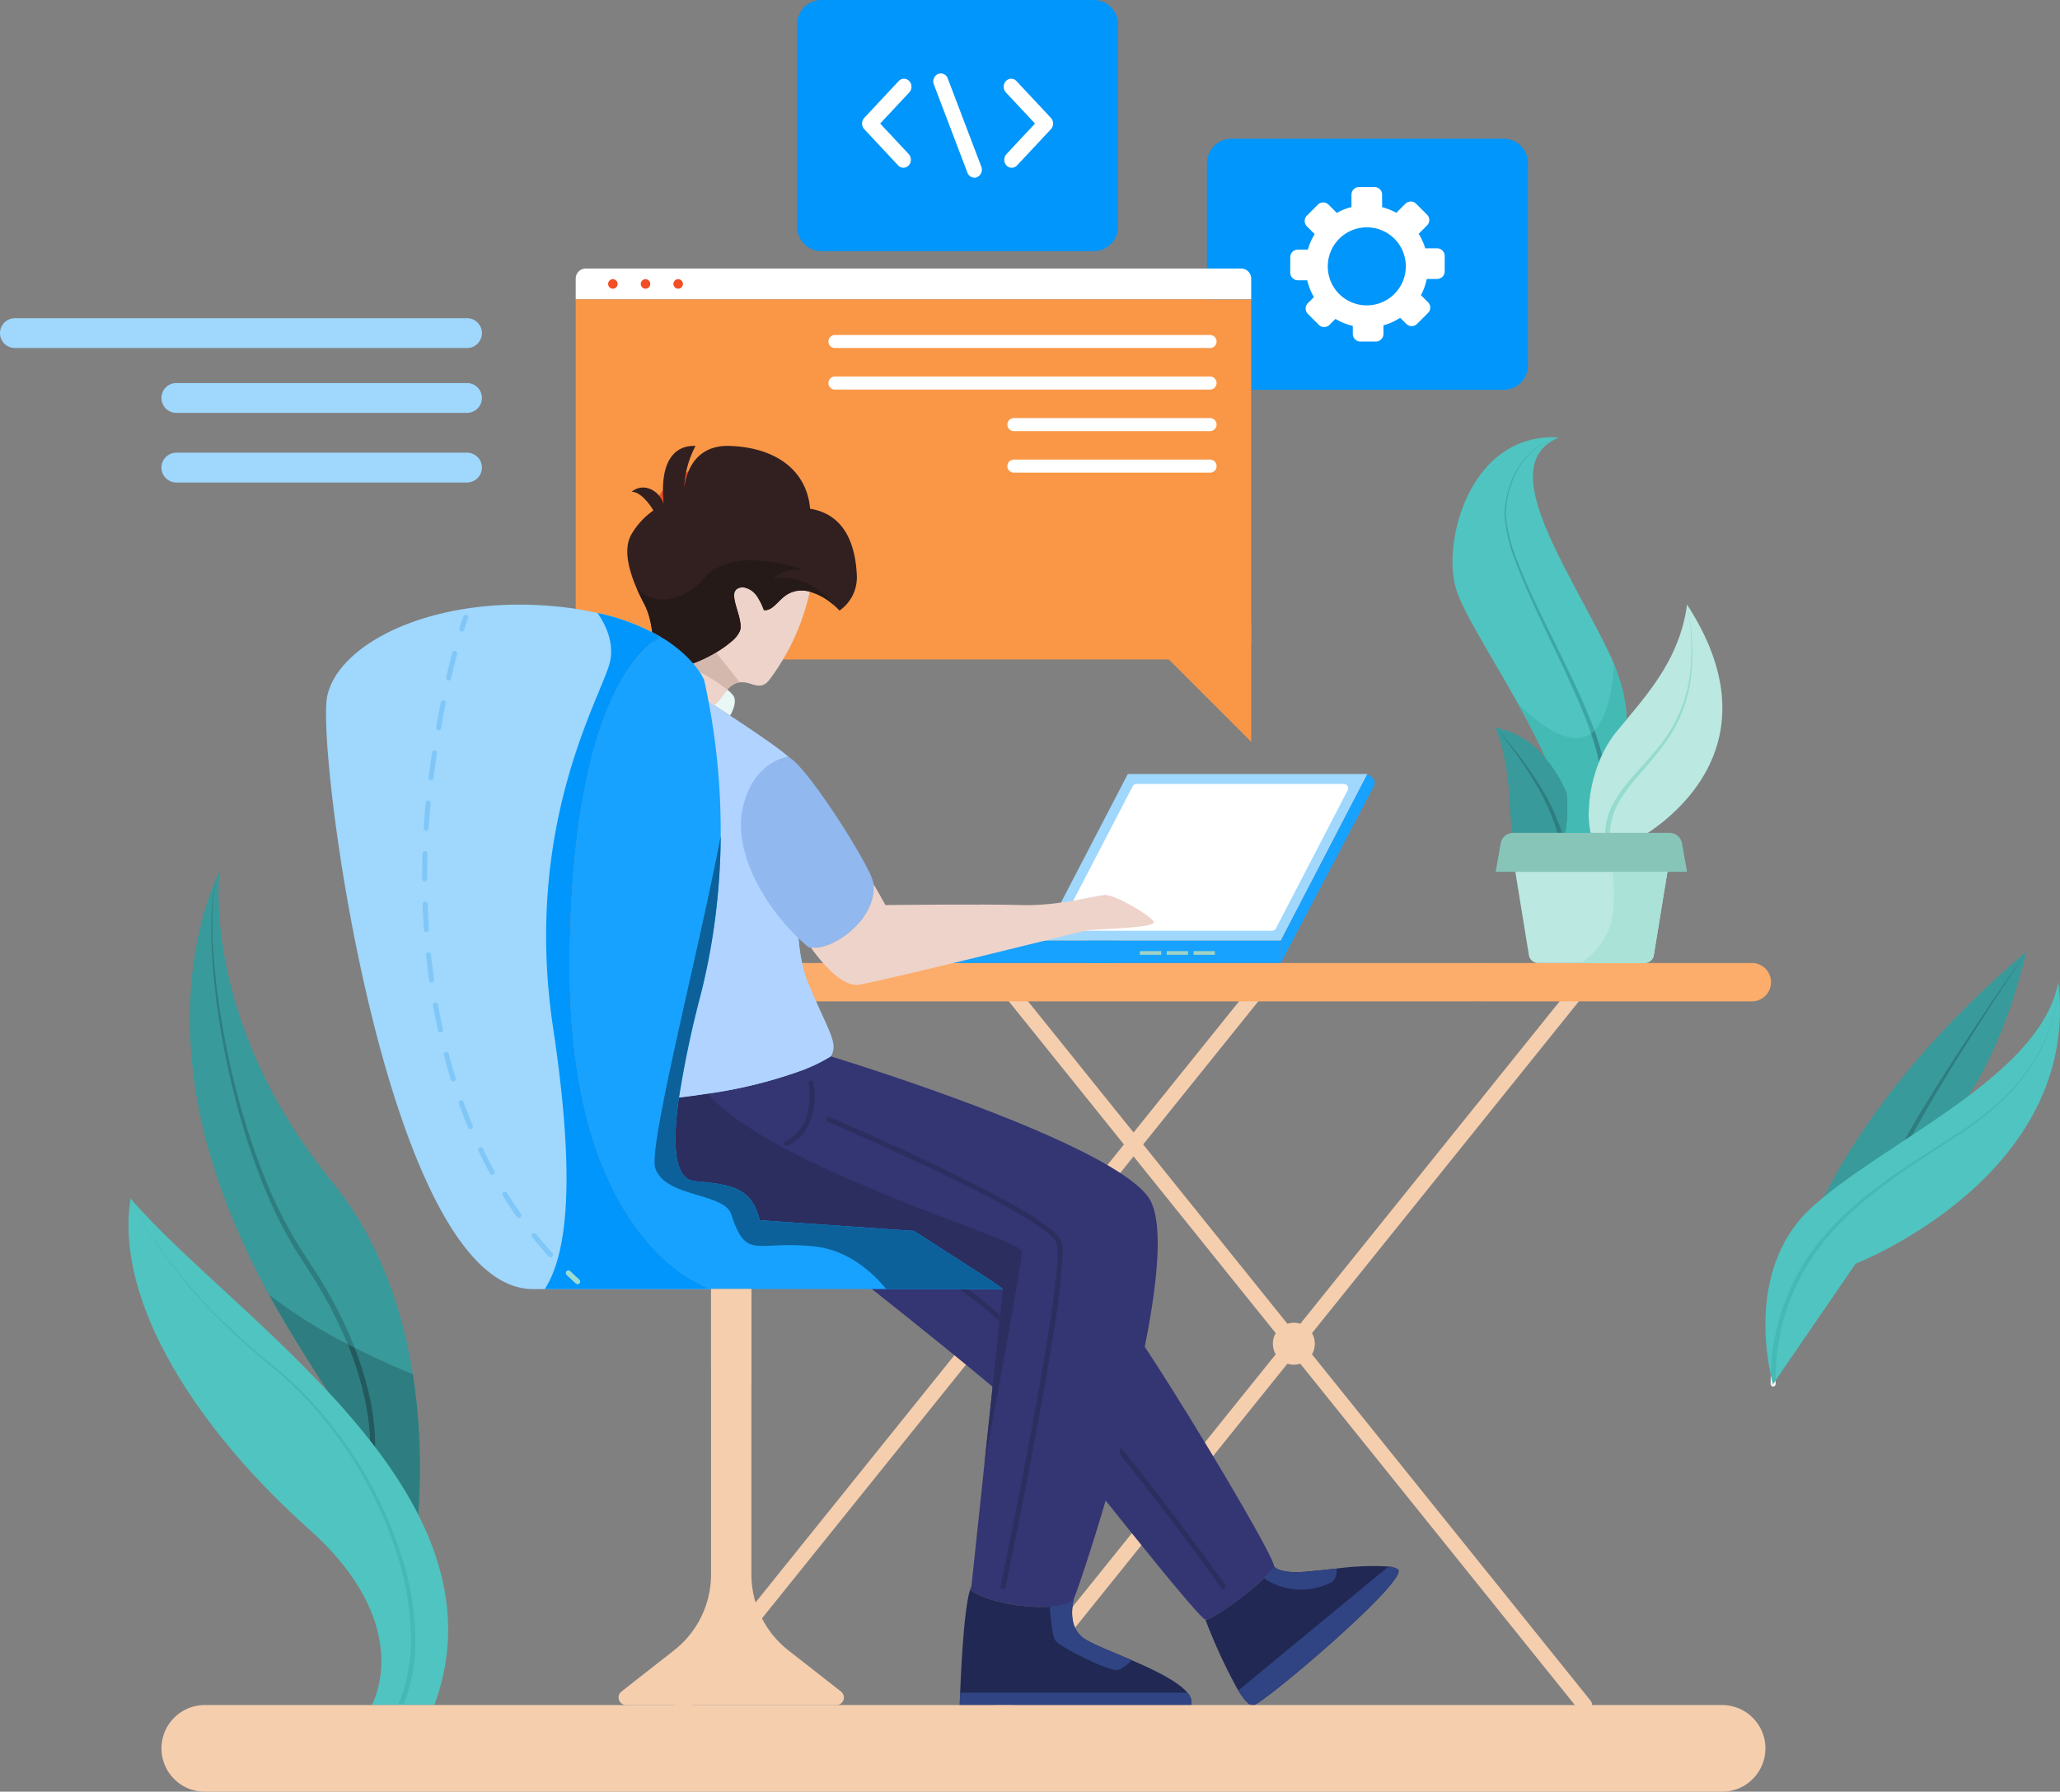
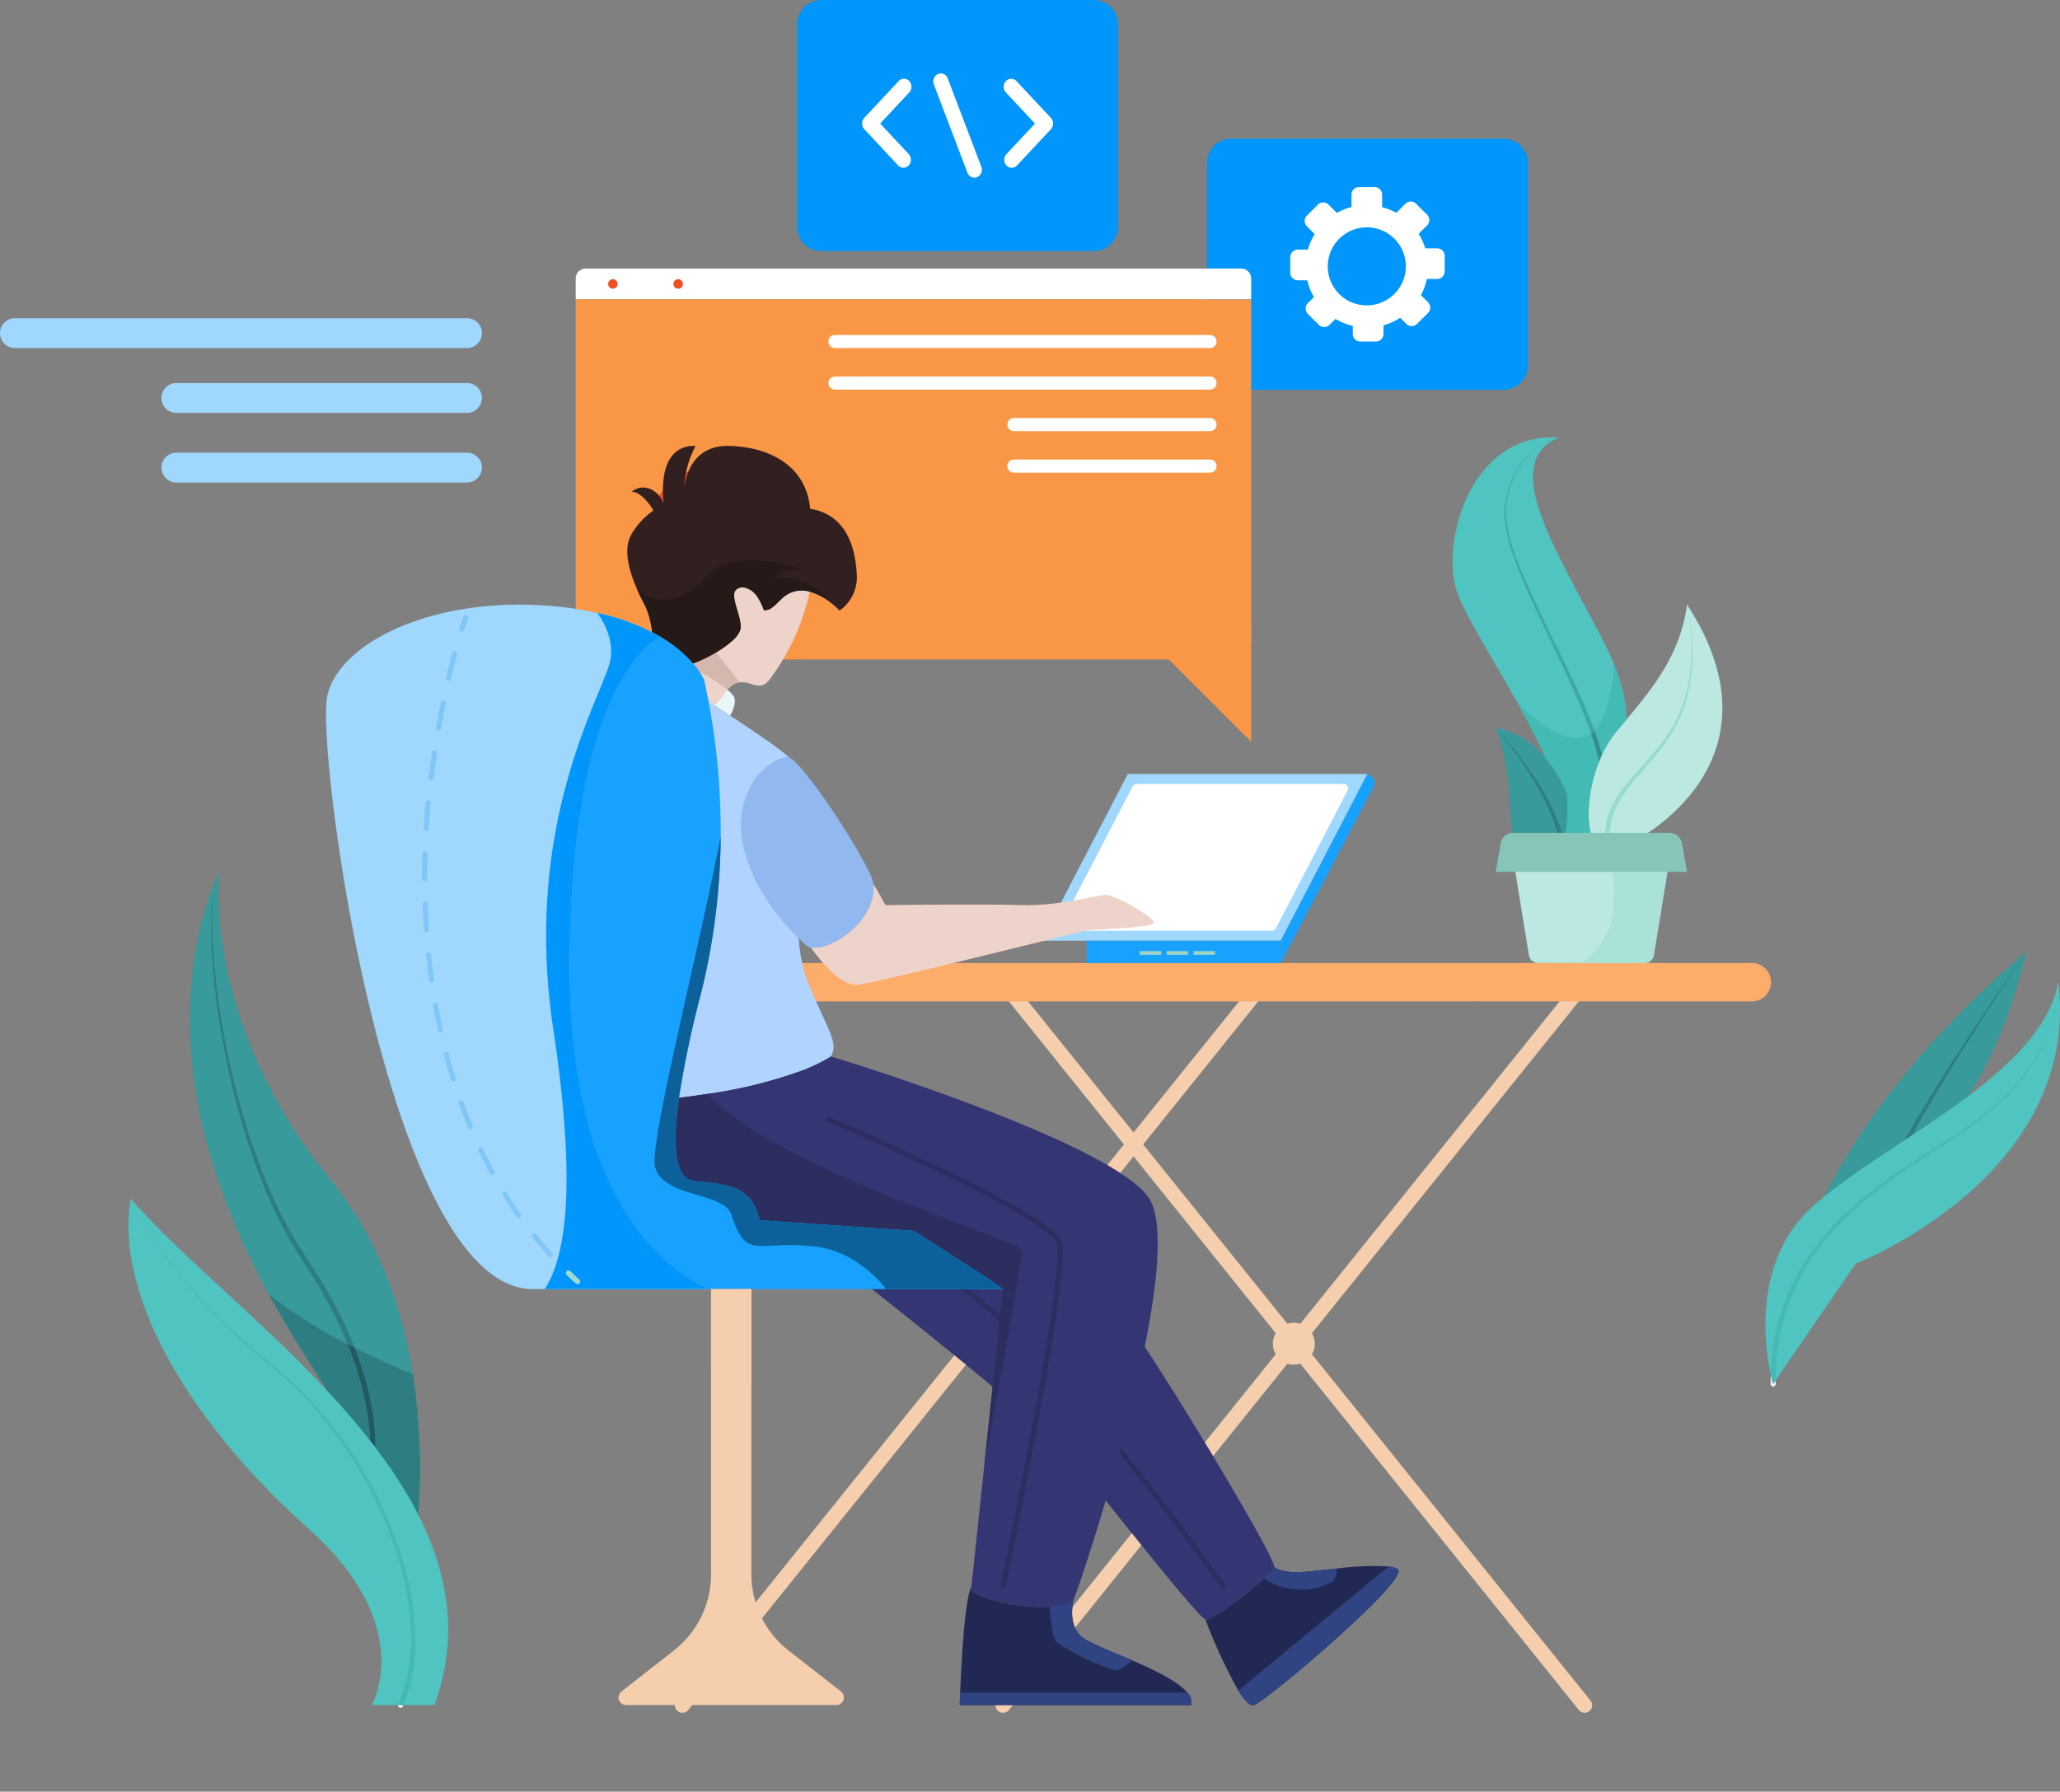
<svg xmlns="http://www.w3.org/2000/svg" width="336.037" height="292.303" viewBox="0 0 336.037 292.303">
  <rect x="0" y="0" width="336.037" height="292.303" fill="#808080" stroke="none" />
  <defs>
    <clipPath id="clip-path">
      <path id="path96" d="M332.328-154.713a.409.409,0,0,0,.234-.074.407.407,0,0,0,.1-.568c0-.006-7.573-10.781-17.053-22.476-.088.326-.175.648-.263.971,6.932,8.58,12.8,16.6,15.321,20.111.857,1.192,1.327,1.861,1.329,1.863h0a.4.4,0,0,0,.334.173m-36.483-43.651.107-1a57.486,57.486,0,0,0-5.272-4.285h-1.447a54.113,54.113,0,0,1,6.612,5.29" transform="translate(-289.233 203.653)" />
    </clipPath>
  </defs>
  <g id="our_services_image" transform="translate(0 0)">
    <g id="g10">
      <path id="path16" d="M280.438-151.931a1.223,1.223,0,0,0,.954-.456l94.882-117.971a1.224,1.224,0,0,0-.186-1.719,1.222,1.222,0,0,0-1.718.187L279.486-153.92a1.222,1.222,0,0,0,.186,1.718,1.213,1.213,0,0,0,.766.271" transform="translate(-169.118 431.359)" fill="#f5ceae" />
      <path id="path18" d="M305.285-151.931a1.211,1.211,0,0,0,.765-.271,1.223,1.223,0,0,0,.187-1.718L211.354-271.89a1.223,1.223,0,0,0-1.718-.187,1.222,1.222,0,0,0-.186,1.719l94.882,117.971a1.223,1.223,0,0,0,.954.456" transform="translate(-46.785 431.359)" fill="#f5ceae" />
      <path id="path20" d="M210.4-151.931a1.221,1.221,0,0,0,.953-.456l94.883-117.971a1.225,1.225,0,0,0-.187-1.719,1.222,1.222,0,0,0-1.718.187L209.449-153.92a1.222,1.222,0,0,0,.186,1.718,1.215,1.215,0,0,0,.766.271" transform="translate(-46.784 431.359)" fill="#f5ceae" />
      <path id="path22" d="M173.234-268.64h44.081a3.133,3.133,0,0,0,3.132-3.132,3.132,3.132,0,0,0-3.132-3.131H173.234a3.132,3.132,0,0,0-3.132,3.131,3.133,3.133,0,0,0,3.132,3.132" transform="translate(68.453 432.006)" fill="#fcac6b" />
      <path id="path24" d="M230.265-268.64h125.99a3.132,3.132,0,0,0,3.131-3.132,3.131,3.131,0,0,0-3.131-3.131H230.265v6.263" transform="translate(-115.409 432.006)" fill="#fcac6b" />
      <path id="path26" d="M269.769-192.875a3.42,3.42,0,0,0,3.421,3.421,3.42,3.42,0,0,0,3.421-3.421,3.421,3.421,0,0,0-3.421-3.421,3.421,3.421,0,0,0-3.421,3.421" transform="translate(-62.131 412.094)" fill="#f5ceae" />
      <path id="path28" d="M339.807-192.875a3.421,3.421,0,0,0,3.421,3.421,3.42,3.42,0,0,0,3.421-3.421,3.421,3.421,0,0,0-3.421-3.421,3.422,3.422,0,0,0-3.421,3.421" transform="translate(-184.466 412.094)" fill="#fbc52f" />
      <path id="path30" d="M227.187-414.025H271.6a3.97,3.97,0,0,0,3.97-3.97v-33.028a3.97,3.97,0,0,0-3.97-3.97H227.187a3.97,3.97,0,0,0-3.97,3.97V-418a3.97,3.97,0,0,0,3.97,3.97" transform="translate(-26.327 477.624)" fill="#0096fb" />
      <path id="path32" d="M252.648-425.251a6.37,6.37,0,0,0,7.487-7.487,6.336,6.336,0,0,0-5-5,6.37,6.37,0,0,0-7.487,7.487A6.336,6.336,0,0,0,252.648-425.251Zm-10.012-8.976h1.644a9.79,9.79,0,0,1,1.109-2.529l-1.268-1.267a1.24,1.24,0,0,1,0-1.751l1.785-1.785a1.24,1.24,0,0,1,1.751,0l1.348,1.348a9.76,9.76,0,0,1,2.386-.962v-2.021a1.237,1.237,0,0,1,1.238-1.238h2.524a1.238,1.238,0,0,1,1.238,1.238v2.044a9.9,9.9,0,0,1,2.317.921l1.479-1.48a1.238,1.238,0,0,1,1.75,0l1.785,1.785a1.238,1.238,0,0,1,0,1.751l-1.37,1.37a9.937,9.937,0,0,1,1.077,2.365h1.927A1.238,1.238,0,0,1,266.6-433.2v2.524a1.239,1.239,0,0,1-1.238,1.238h-1.689a9.732,9.732,0,0,1-.95,2.643l1.154,1.153a1.237,1.237,0,0,1,0,1.75l-1.785,1.785a1.238,1.238,0,0,1-1.751,0l-1-1a9.854,9.854,0,0,1-2.732,1.236v1.4a1.239,1.239,0,0,1-1.239,1.238h-2.524a1.239,1.239,0,0,1-1.239-1.238v-1.307a9.941,9.941,0,0,1-2.831-1.142l-.965.965a1.237,1.237,0,0,1-1.75,0l-1.785-1.785a1.237,1.237,0,0,1,0-1.75l.991-.991a9.875,9.875,0,0,1-1.088-2.744h-1.537a1.239,1.239,0,0,1-1.239-1.239v-2.524a1.238,1.238,0,0,1,1.239-1.237" transform="translate(-30.933 474.949)" fill="#fff" />
      <path id="path34" d="M316.727-444.334h44.41a3.97,3.97,0,0,0,3.97-3.97v-33.027a3.97,3.97,0,0,0-3.97-3.97h-44.41a3.97,3.97,0,0,0-3.97,3.97V-448.3a3.97,3.97,0,0,0,3.97,3.97" transform="translate(-182.727 485.302)" fill="#0096fb" />
      <path id="path36" d="M328.263-453.576a1.181,1.181,0,0,0,.864-.382l5.518-5.906a1.371,1.371,0,0,0,0-1.849l-5.611-6a1.166,1.166,0,0,0-1.728,0,1.371,1.371,0,0,0,0,1.849l4.747,5.079-4.653,4.981a1.373,1.373,0,0,0,0,1.85,1.179,1.179,0,0,0,.864.382" transform="translate(-163.219 480.944)" fill="#fff" />
      <path id="path38" d="M364.627-453.576a1.181,1.181,0,0,0,.864-.382,1.372,1.372,0,0,0,0-1.85l-4.654-4.981,4.748-5.079a1.373,1.373,0,0,0,0-1.849,1.166,1.166,0,0,0-1.728,0l-5.612,6a1.35,1.35,0,0,0-.357.924,1.35,1.35,0,0,0,.357.925l5.519,5.906a1.182,1.182,0,0,0,.864.382" transform="translate(-217.26 480.944)" fill="#fff" />
      <path id="path40" d="M349.207-452.247a1.153,1.153,0,0,0,.46-.1,1.341,1.341,0,0,0,.672-1.7l-5.477-14.4a1.2,1.2,0,0,0-1.594-.718,1.342,1.342,0,0,0-.672,1.7l5.478,14.4a1.227,1.227,0,0,0,1.133.814" transform="translate(-190.262 481.239)" fill="#fff" />
      <path id="path42" d="M283.669-421.6H393.857v-3.382a1.652,1.652,0,0,0-1.652-1.653H285.32a1.652,1.652,0,0,0-1.652,1.653v3.382" transform="translate(-189.756 470.441)" fill="#fff" />
      <path id="path44" d="M286.744-361.148H390.78a3.077,3.077,0,0,0,3.076-3.077v-55.668H283.669v55.668a3.076,3.076,0,0,0,3.075,3.077" transform="translate(-189.756 468.733)" fill="#f99746" />
      <path id="path46" d="M422.079-423.527a.775.775,0,0,0,.775.775.775.775,0,0,0,.776-.775.775.775,0,0,0-.776-.775.775.775,0,0,0-.775.775" transform="translate(-322.879 469.85)" fill="#f14e25" />
-       <path id="path48" d="M414.948-423.527a.774.774,0,0,0,.775.775.774.774,0,0,0,.775-.775.774.774,0,0,0-.775-.775.774.774,0,0,0-.775.775" transform="translate(-310.423 469.85)" fill="#f14e25" />
      <path id="path50" d="M407.818-423.527a.775.775,0,0,0,.776.775.774.774,0,0,0,.774-.775.774.774,0,0,0-.774-.775.775.775,0,0,0-.776.775" transform="translate(-297.967 469.85)" fill="#f14e25" />
      <path id="path68" d="M389.2-373.551a9.589,9.589,0,0,0,9.589,9.588,9.588,9.588,0,0,0,9.588-9.588,9.588,9.588,0,0,0-9.588-9.589,9.589,9.589,0,0,0-9.589,9.589" transform="translate(-283.08 459.423)" fill="#f14e25" />
      <path id="path70" d="M385.826-363.191a5.427,5.427,0,0,0,5.427,5.428,5.428,5.428,0,0,0,5.428-5.428,5.428,5.428,0,0,0-5.428-5.428,5.427,5.427,0,0,0-5.427,5.428" transform="translate(-268.86 455.745)" fill="#50c4c0" />
      <path id="path72" d="M301.484-349.18V-329.8l-17.815-17.816" transform="translate(-97.383 450.821)" fill="#f99746" />
      <path id="path74" d="M311.5-316.2H272.407L258.271-289H297.36L311.5-316.2" transform="translate(-88.431 442.467)" fill="#9fd7fd" />
      <path id="path76" d="M297.635-290.455l11.7-22.526a.71.71,0,0,0-.63-1.036H274.893a.708.708,0,0,0-.629.381l-11.7,22.526a.709.709,0,0,0,.629,1.036H297a.71.71,0,0,0,.63-.381" transform="translate(-89.496 441.914)" fill="#fff" />
      <path id="path78" d="M277.2-279.767h31.659v3.632H277.2v-3.632" transform="translate(-99.932 433.238)" fill="#17a2ff" />
-       <path id="path80" d="M313.573-279.767h31.241a1.815,1.815,0,0,1,1.815,1.815,1.816,1.816,0,0,1-1.815,1.817H313.573a1.816,1.816,0,0,1-1.816-1.817,1.816,1.816,0,0,1,1.816-1.815" transform="translate(-163.5 433.238)" fill="#17a2ff" />
      <path id="path82" d="M256.7-289,270.834-316.2l.709.532a1.165,1.165,0,0,1,.332,1.474L256.7-285.365V-289" transform="translate(-47.769 442.467)" fill="#17a2ff" />
      <path id="path84" d="M291.594-276.893h3.486v-.605h-3.486v.605" transform="translate(-96.897 432.664)" fill="#9fd2c5" />
      <path id="path86" d="M297.461-276.893h3.486v-.605h-3.486v.605" transform="translate(-107.144 432.664)" fill="#9fd2c5" />
      <path id="path88" d="M303.329-276.893h3.485v-.605h-3.485v.605" transform="translate(-117.392 432.664)" fill="#9fd2c5" />
      <path id="path90" d="M278.689-212.248S311.112-187,316.255-180.59c1.939,2.429,5.321,6.682,8.825,11.042,5.753,7.163,11.856,14.627,12.581,14.807,1.157.292,10.887-7.114,11.18-8.712.179-.995-8.678-16.2-16.347-28.423-4.669-7.43-8.89-13.771-10.373-15.14-3.92-3.634-28.04-16.411-28.04-16.411l-15.393,11.179" transform="translate(-141.025 418.967)" fill="#343573" />
      <g id="g92" transform="translate(156.444 210.305)">
        <g id="g94" clip-path="url(#clip-path)">
          <path id="path100" d="M332.716-154.713H289.159v-48.94h43.557Z" transform="translate(-289.159 203.653)" fill="#2c2e5f" />
        </g>
      </g>
      <path id="path102" d="M371.339-364.613c.342.783.734,1.6,1.173,2.428,2.372,4.531.619,9.07,3.325,10.227a3.032,3.032,0,0,0,.546.171c3.488.775,11.522-3.871,11.873-6.193s-2.477-6.3,0-6.78,3.813,3.683,3.813,3.683c2.037.212,2.762-3.2,6.1-3.2a5.634,5.634,0,0,1,1.384.179,9.913,9.913,0,0,1,3.831,2.111,9.922,9.922,0,0,1,1.026.978,6.628,6.628,0,0,0,2.835-5.59c-.236-5.875-2.4-10.161-7.627-11.033-.578-6.535-5.957-10.023-13.143-10.243-6.3-.2-7.245,5.468-7.391,6.878a15.8,15.8,0,0,1,1.849-6.878c-3.153-.139-5.932,2.111-5.206,9.444-.726-2.183-3.268-3.561-5.224-1.964,1.809,0,3.553,3.047,3.553,3.047a12.3,12.3,0,0,0-3.578,3.879c-1.206,2.079-.75,5.15.856,8.858" transform="translate(-267.467 460.625)" fill="#322020" />
      <path id="path104" d="M380.108-344.127l.081,1.076.277,3.813s5.8,4.963,9.095,0l.073-.1c1.02-1.515,1.94-2.045,2.78-2.144a4.416,4.416,0,0,1,1.8.26c1.052.312,2.016.623,3-.626a36.938,36.938,0,0,0,6.616-14.423,5.635,5.635,0,0,0-1.384-.179c-3.342,0-4.067,3.414-6.1,3.2,0,0-1.337-4.164-3.813-3.683s.349,4.457,0,6.78c-.155,1.034-1.843,2.534-3.976,3.805-2.486,1.491-5.583,2.673-7.546,2.445-.122-.017-.238-.034-.351-.058a3.03,3.03,0,0,1-.546-.171" transform="translate(-271.739 452.794)" fill="#eed3ca" />
      <path id="path106" d="M399.146-330.382c.433-.774,1.105-2.251.56-3.2a4.64,4.64,0,0,0-1.034-1.043h0s0,0,0,0a8.2,8.2,0,0,0-.734.947l-.073.1a5.32,5.32,0,0,1-1.388,1.463c.771.5,1.687,1.09,2.669,1.733" transform="translate(-280.043 447.133)" fill="#e9f8f5" />
      <path id="path108" d="M400.441-333.093a5.32,5.32,0,0,0,1.388-1.463l.073-.1a8.2,8.2,0,0,1,.734-.947,28.236,28.236,0,0,0-4.5-2.883h0a8.948,8.948,0,0,1,.727,1.264l.008.057c.122.53.245,1.084.358,1.663q.187.9.371,1.868l.84.54" transform="translate(-284.007 448.112)" fill="#eed3ca" />
      <path id="path110" d="M377.544-267.455c5.834,1.124,18.179-2.315,24.087-4.971,1.744-.783,2.934-1.5,3.219-2.005,1.133-2-.008-3.528-2.82-9.867-.318-.718-.651-1.491-1.01-2.331-1.907-4.49-1.915-14.065-1.907-22.32.025-7.065.057-13.16-1.067-14.243-2.436-2.348-14.594-10.032-14.594-10.032l-2.42,12.614s-1.369,6.406-2.812,14.766c-2.656,15.393-5.574,37.443-.676,38.389" transform="translate(-269.305 446.779)" fill="#b0d4ff" />
      <path id="path112" d="M304.086-241.9c0,.578,5.81,14.129,10.684,16.069s34.24-.2,34.24-.2l14.521,9.493-3.039,28.6L358.374-168l-.066.645c4.441,2.9,15.629,3.683,16.835,1.181l.008-.017c1.166-2.518,18.978-56.152,12-65.45s-51.695-22.849-51.695-22.849a24.7,24.7,0,0,1-3.993,2.005,76.2,76.2,0,0,1-16.094,4.066c-1.849.286-3.471.5-4.709.643-1.565.188-2.51.262-2.51.262s-4.067,5.028-4.067,5.614" transform="translate(-199.914 426.834)" fill="#343573" />
      <path id="path114" d="M296.694-119.326h37.761a2.22,2.22,0,0,0-.636-2.029c-1.531-1.842-5.369-3.692-9.069-5.289-3.512-1.516-6.886-2.819-8.018-3.716-2.665-2.111-1.435-6.217-1.361-6.47-.407.839-1.947,1.311-3.985,1.451-4,.285-9.909-.709-12.85-2.631l.066-.645c-1.125,2.151-1.655,12.787-1.834,17.3-.049,1.246-.073,2.029-.073,2.029" transform="translate(-140.14 397.494)" fill="#202853" />
      <path id="path116" d="M309.773-134.76c.115,1.8.375,4.717.9,5.5.774,1.165,9.1,5.231,10.26,4.841a6.932,6.932,0,0,0,2.208-1.606c-3.512-1.516-6.886-2.819-8.018-3.716-2.665-2.111-1.435-6.217-1.361-6.47-.407.839-1.947,1.311-3.985,1.451" transform="translate(-138.528 396.874)" fill="#304383" />
      <path id="path118" d="M296.694-113.457h37.761a2.22,2.22,0,0,0-.636-2.029H296.766c-.049,1.246-.073,2.029-.073,2.029" transform="translate(-140.14 391.625)" fill="#304383" />
      <path id="path120" d="M251.459-134.414a87.173,87.173,0,0,0,5.354,11.562c.986,1.6,1.922,2.633,2.583,2.38,2.322-.872,25.659-20.714,23.427-22.165a3.752,3.752,0,0,0-1.5-.44,44.808,44.808,0,0,0-8.507.342c-2.672.277-5.157.578-6.453.578-3.291,0-3.724-.97-3.724-.97a5.946,5.946,0,0,1-1.614,1.988c-2.884,2.738-8.687,6.943-9.567,6.723" transform="translate(-54.824 398.64)" fill="#202853" />
      <path id="path122" d="M265.015-141.119a10.806,10.806,0,0,0,11.124.555,2.238,2.238,0,0,0,.667-2.151c-2.672.277-5.157.578-6.453.578-3.291,0-3.724-.97-3.724-.97a5.945,5.945,0,0,1-1.614,1.988" transform="translate(-58.813 398.622)" fill="#304383" />
      <path id="path124" d="M251.459-122.817c.986,1.6,1.922,2.633,2.583,2.38,2.322-.872,25.659-20.714,23.427-22.165a3.752,3.752,0,0,0-1.5-.44l-24.51,20.225" transform="translate(-49.469 398.605)" fill="#304383" />
      <path id="path126" d="M304.918-281.724c1.825,2.542,5.092,6.422,7.781,6.029.1-.015.2-.032.334-.056,5.135-.9,35.325-8.475,36.751-8.76,1.451-.285,11.612-.383,11.033-1.451s-6.389-4.449-7.937-4.368-7.651,1.85-13.746,1.654-22.075,0-22.075,0l-.775-1.336-1.14-1.972c.318,5.916-6.813,10.74-10.227,10.26" transform="translate(-172.607 436.333)" fill="#eed3ca" />
-       <path id="path128" d="M379.46-238.57a.408.408,0,0,0,.169-.036,7.032,7.032,0,0,0,3.646-3.834,11.5,11.5,0,0,0,.783-4.338,12.741,12.741,0,0,0-.167-2.149h0a.408.408,0,0,0-.4-.333.381.381,0,0,0-.075.007.407.407,0,0,0-.326.476s.008.044.022.137.034.233.054.41a13.727,13.727,0,0,1,.078,1.452,10.726,10.726,0,0,1-.721,4.026,6.206,6.206,0,0,1-3.231,3.4.407.407,0,0,0-.2.54.407.407,0,0,0,.37.238" transform="translate(-251.179 425.51)" fill="#2c2e5f" />
      <path id="path130" d="M353.743-164.245a.408.408,0,0,0,.4-.324s5.237-24.84,7.858-41.607a102.15,102.15,0,0,0,1.46-12.9,6.143,6.143,0,0,0-.209-1.9,3.485,3.485,0,0,0-.8-1.15A12.564,12.564,0,0,0,361-223.384a45.8,45.8,0,0,0-4.532-2.937c-3.62-2.111-8.271-4.471-12.868-6.682-9.191-4.422-18.161-8.247-18.164-8.249a.411.411,0,0,0-.159-.033.409.409,0,0,0-.375.248.407.407,0,0,0,.215.535s1.106.472,2.94,1.276,4.4,1.94,7.307,3.269c5.818,2.655,13.027,6.079,18.573,9.14,3.694,2.034,6.663,3.932,7.926,5.257a2.756,2.756,0,0,1,.617.864,5.562,5.562,0,0,1,.161,1.626c0,4.41-1.776,15.409-3.78,26.324s-4.23,21.8-5.121,26.1c-.254,1.228-.4,1.915-.4,1.917a.408.408,0,0,0,.315.483.407.407,0,0,0,.085.008" transform="translate(-190.125 423.491)" fill="#2c2e5f" />
      <path id="path132" d="M384.131-185.867s6.136-32.668,6.136-34.8c0-1.824-40.564-13.485-51.256-25.684h0c-1.849.291-3.472.5-4.708.646-.023.157-.045.315-.067.471a47.664,47.664,0,0,0-.5,6.281c0,3.983.855,6.634,3.089,6.862,5.615.587,9.3.775,10.65,6.389l25.172,1.744h0l12.541,8.083,1.979,1.41-3.039,28.6" transform="translate(-223.552 424.775)" fill="#2c2e5f" />
      <path id="path134" d="M391.3-277.312c-.318-.718-.651-1.491-1.01-2.331a25.612,25.612,0,0,1-1.466-7.087c-5.122-4.933-9.587-12.342-9.37-18.915-.338,3.784-.621,11.82,2.417,16.126,2.519,3.569,6.577,8.1,9.428,12.207" transform="translate(-258.577 439.793)" fill="#b0d4ff" />
      <path id="path136" d="M375.951-289.9c.375.343.759.685,1.142,1a1.87,1.87,0,0,0,.448.1c3.414.481,10.544-4.344,10.227-10.26a8.631,8.631,0,0,0-.946-2.468c-2.917-5.884-11.693-18.979-13.307-18.376,0,0-5.638.871-7.17,8.572-1.434,7.228,3.74,16,9.607,21.431" transform="translate(-245.23 443.41)" fill="#91b8ef" />
      <path id="path138" d="M380.828-255.407c1.239-.146,2.859-.357,4.707-.643a76.205,76.205,0,0,0,16.094-4.066c-4.384-.155-13.763-3.04-14.9-24.511h0a105.51,105.51,0,0,1-2.363,12.443,170.4,170.4,0,0,0-3.542,16.778" transform="translate(-270.077 434.469)" fill="#b0d4ff" />
      <path id="path140" d="M397.429-334.792a5.148,5.148,0,0,1,.528-.507,5.136,5.136,0,0,0-.529.506s0,0,0,0h0" transform="translate(-278.8 447.305)" fill="#e9f8f5" />
      <path id="path142" d="M400.957-336.677a5.136,5.136,0,0,1,.529-.506,2.867,2.867,0,0,1,1.517-.691h0l-3.859-4.86a21.693,21.693,0,0,1-3.743,1.788l0,0h0l0,0c.353.413.645.8.884,1.134.062.087.119.171.174.252h0a28.235,28.235,0,0,1,4.5,2.883" transform="translate(-282.328 449.188)" fill="#d4b8ae" />
      <path id="path144" d="M371.908-275.667a2.61,2.61,0,0,0,.385-.028c.1-.015.2-.032.334-.056h0c3.325-4.808,3.448-11.108,3.252-14.261l-1.14-1.972,0,.073c.227,5.2-5.288,9.544-8.917,10.148h-.008l-.021,0-.043.006-.028,0-.086.012h0l-.079.01c-.109.013-.214.022-.319.028h0l-.092,0-.141,0h0a3.6,3.6,0,0,1-.5-.033c1.738,2.421,4.787,6.057,7.4,6.057" transform="translate(-232.201 436.333)" fill="#eed3ca" />
      <path id="path146" d="M366.1-281.691h0m.141,0,.092,0-.092,0m.093,0c.1-.006.21-.015.319-.028-.109.013-.214.022-.319.028m.4-.038h0m.086-.012.028,0-.028,0m.071-.011.021,0-.021,0m.029-.005c3.63-.6,9.144-4.946,8.917-10.148h0c.227,5.2-5.288,9.544-8.917,10.148m8.915-10.221h0" transform="translate(-233.297 436.333)" fill="#2e7d80" />
      <path id="path148" d="M415.122-348.151a16.107,16.107,0,0,0-.607-2.909,16.149,16.149,0,0,1,.6,2.907l0,0" transform="translate(-308.724 451.297)" fill="#272952" />
      <path id="path150" d="M384.169-346.058h0a20.06,20.06,0,0,0,2.036-.857c.588-.286,1.166-.6,1.713-.928a17.009,17.009,0,0,0,2.491-1.775,4.117,4.117,0,0,0,1.485-2.03h0a2.863,2.863,0,0,0,.03-.439c0-1.575-1.057-3.681-1.057-5.036h0a1.166,1.166,0,0,1,1.027-1.305h0a2.021,2.021,0,0,1,.4-.039h0a3.4,3.4,0,0,1,2.606,1.972,9.559,9.559,0,0,1,.807,1.749,1.589,1.589,0,0,0,.18.01h0c1.062,0,1.775-1.007,2.763-1.892a4.517,4.517,0,0,1,3.157-1.32,5.635,5.635,0,0,1,1.384.179,9.913,9.913,0,0,1,3.831,2.111s-3.107-4.364-8.1-4.364a8.842,8.842,0,0,0-1.57.142s.77-1.467,4.2-1.467q.306,0,.64.016a27.931,27.931,0,0,0-8.52-1.559c-3.6,0-6.148,1.105-7.695,2.912-1.38,1.617-3.986,3.485-6.746,3.486a6.038,6.038,0,0,1-4.254-1.791c.341.783.734,1.6,1.173,2.428h0a11.154,11.154,0,0,1,.747,1.8,16.113,16.113,0,0,1,.607,2.909c.479.248.931.5,1.36.754h0a21.1,21.1,0,0,1,5.3,4.336h0" transform="translate(-271.106 454.293)" fill="#261a19" />
      <path id="path152" d="M380.108-345.415c.588-.285,1.166-.6,1.713-.928l0,0a17.11,17.11,0,0,0,2.488-1.779,17.013,17.013,0,0,1-2.491,1.775c-.548.329-1.125.642-1.713.928m5.69-4.733h0a2.859,2.859,0,0,0,.03-.439,2.859,2.859,0,0,1-.03.439h0m3.993-3.087h0m0,0c1.062,0,1.775-1.007,2.763-1.892h0c-.988.885-1.7,1.89-2.763,1.892h0m-.184-.01h0a.011.011,0,0,1,0,0,.011.011,0,0,0,0,0h0m-4.841-2.377a1.166,1.166,0,0,1,1.027-1.305,2.016,2.016,0,0,1,.4-.039h0a2.023,2.023,0,0,0-.4.039h0a1.166,1.166,0,0,0-1.027,1.305h0m12.328-.645h0a5.635,5.635,0,0,0-1.384-.179h0a5.635,5.635,0,0,1,1.384.179m-10.9-.7h0" transform="translate(-265.009 452.794)" fill="#f6836d" />
      <path id="path154" d="M414.285-345.068l0,0a.019.019,0,0,0,0-.007s0,0,0,0a.015.015,0,0,0,0,.007" transform="translate(-307.717 449.782)" fill="#272952" />
      <path id="path156" d="M413.132-345.274c.284-.218.572-.423.861-.61-.29.186-.576.386-.862.6a.02.02,0,0,1,0,.007" transform="translate(-306.561 449.986)" fill="#261a19" />
      <path id="path158" d="M402.868-340.635a20.015,20.015,0,0,0,2.031-.861,20.05,20.05,0,0,1-2.036.857h0l0,0" transform="translate(-289.8 448.875)" fill="#1f1616" />
      <path id="path160" d="M400.568-340.947a21.692,21.692,0,0,0,3.743-1.788l0,0c-.548.331-1.125.643-1.713.928a20.014,20.014,0,0,1-2.031.861l0,0" transform="translate(-287.496 449.19)" fill="#f3654f" />
      <path id="path162" d="M435.426-241.535h29.049s-23.044-6.78-23.044-52.477c0-.587,0-1.166.008-1.744.236-30.541,6.764-47.384,14.806-52.184a34.976,34.976,0,0,0-10.291-3.9,54.035,54.035,0,0,0-6.414-1.035c-19.891-2.029-35.78,5.769-37.671,14.594s9.746,96.749,33.556,96.749" transform="translate(-348.487 451.84)" fill="#9fd7fd" />
      <path id="path164" d="M337.886-292.227c0,45.7,23.044,52.478,23.044,52.478h47.629l-1.979-1.41-12.541-8.083-25.172-1.744c-1.352-5.614-5.035-5.8-10.65-6.389-3.268-.333-3.586-5.85-2.592-13.143a166.531,166.531,0,0,1,3.61-17.252,105.524,105.524,0,0,0,2.362-12.443,109.044,109.044,0,0,0,.906-13.422,113.5,113.5,0,0,0-2.34-23.809c-.113-.578-.236-1.133-.358-1.663l-.008-.057a11.754,11.754,0,0,0-1.784-2.649l-.009-.007a21.1,21.1,0,0,0-5.3-4.336,11.86,11.86,0,0,0-1.19.814c-7.489,5.7-13.389,22.353-13.617,51.369-.008.578-.008,1.157-.008,1.744" transform="translate(-244.942 450.055)" fill="#17a2ff" />
      <path id="path166" d="M373.882-135.79h34.29a1.235,1.235,0,0,0,.758-2.209l-8.581-6.714a15.743,15.743,0,0,1-6.029-12.385v-46.554h-6.585V-157.1a15.727,15.727,0,0,1-6.037,12.385L373.125-138a1.234,1.234,0,0,0,.757,2.209" transform="translate(-271.746 413.958)" fill="#f5ceae" />
      <path id="path168" d="M455.111-348.228a.409.409,0,0,0,.388-.284c.2-.637.367-1.113.479-1.43s.172-.468.172-.468h0a.408.408,0,0,0-.231-.528.407.407,0,0,0-.148-.028.406.406,0,0,0-.379.259c0,.008-.256.655-.669,1.946a.407.407,0,0,0,.264.512.387.387,0,0,0,.124.02" transform="translate(-379.787 451.273)" fill="#80c7f7" />
      <path id="path170" d="M457.139-244.16a.4.4,0,0,0,.275-.108.407.407,0,0,0,.026-.575q-1.392-1.52-2.673-3.116h0a.407.407,0,0,0-.318-.151.4.4,0,0,0-.255.09.408.408,0,0,0-.063.572q1.3,1.614,2.707,3.156a.407.407,0,0,0,.3.132m-5.176-6.436a.408.408,0,0,0,.234-.075.408.408,0,0,0,.1-.568q-1.187-1.682-2.269-3.425a.407.407,0,0,0-.346-.193.4.4,0,0,0-.214.062.407.407,0,0,0-.131.561q1.093,1.764,2.295,3.466a.408.408,0,0,0,.333.173m-4.359-7.019a.4.4,0,0,0,.194-.05.407.407,0,0,0,.163-.553q-.983-1.807-1.865-3.664a.407.407,0,0,0-.368-.233.409.409,0,0,0-.175.04.406.406,0,0,0-.192.543q.892,1.876,1.885,3.7a.408.408,0,0,0,.358.213m-3.554-7.461a.407.407,0,0,0,.155-.031.408.408,0,0,0,.221-.533q-.789-1.9-1.481-3.838a.408.408,0,0,0-.383-.27.421.421,0,0,0-.138.024.408.408,0,0,0-.246.521q.7,1.955,1.5,3.875a.406.406,0,0,0,.376.252m-2.795-7.779a.389.389,0,0,0,.12-.019.407.407,0,0,0,.27-.509q-.606-1.97-1.125-3.959h0a.408.408,0,0,0-.394-.306.419.419,0,0,0-.1.014.407.407,0,0,0-.291.5q.523,2.007,1.134,3.994a.407.407,0,0,0,.389.288m-2.091-8a.443.443,0,0,0,.088-.009.407.407,0,0,0,.311-.485q-.438-2.016-.8-4.04a.408.408,0,0,0-.4-.337.438.438,0,0,0-.072.006.407.407,0,0,0-.33.472q.36,2.039.8,4.072a.406.406,0,0,0,.4.321m-1.444-8.14a.375.375,0,0,0,.057,0,.407.407,0,0,0,.347-.459q-.285-2.049-.494-4.091h0a.407.407,0,0,0-.4-.365l-.042,0a.408.408,0,0,0-.364.447q.212,2.055.5,4.119a.407.407,0,0,0,.4.351m-.847-8.225h.028a.406.406,0,0,0,.378-.434q-.14-2.07-.211-4.116a.407.407,0,0,0-.406-.393h-.015a.409.409,0,0,0-.393.422q.072,2.058.213,4.143a.407.407,0,0,0,.406.379m-.287-8.263h0a.408.408,0,0,0,.407-.408v-.246q0-1.956.06-3.875a.407.407,0,0,0-.4-.419h-.012a.406.406,0,0,0-.407.394q-.06,1.929-.06,3.9v.248a.408.408,0,0,0,.408.406m.252-8.263a.408.408,0,0,0,.406-.381q.131-2.088.327-4.108a.407.407,0,0,0-.366-.444.27.27,0,0,0-.04,0,.407.407,0,0,0-.405.368q-.2,2.031-.329,4.134a.407.407,0,0,0,.381.432h.026m.793-8.228a.408.408,0,0,0,.4-.355q.278-2.13.575-4.085a.408.408,0,0,0-.342-.464.43.43,0,0,0-.062,0,.409.409,0,0,0-.4.346q-.3,1.964-.577,4.1a.407.407,0,0,0,.351.456.325.325,0,0,0,.053,0m1.24-8.175a.407.407,0,0,0,.4-.337q.376-2.156.759-4.053a.408.408,0,0,0-.32-.48.446.446,0,0,0-.081-.008.408.408,0,0,0-.4.328q-.381,1.907-.762,4.074a.407.407,0,0,0,.332.471.413.413,0,0,0,.07.006m1.629-8.105a.407.407,0,0,0,.4-.317c.346-1.506.681-2.839.991-4h0a.407.407,0,0,0-.289-.5.383.383,0,0,0-.105-.014.407.407,0,0,0-.393.3c-.312,1.17-.648,2.512-1,4.027a.406.406,0,0,0,.306.488.412.412,0,0,0,.092.011" transform="translate(-367.324 449.276)" fill="#80c7f7" />
      <path id="path172" d="M399.438-188.17v-15.482h-6.585v12.713a46.417,46.417,0,0,0,6.585,2.77" transform="translate(-276.866 413.958)" fill="#f5ceae" />
      <path id="path174" d="M375.683-228.717h19.044l-1.979-1.41-12.541-8.083-25.172-1.744c-1.352-5.614-5.035-5.8-10.65-6.389-2.234-.228-3.089-2.878-3.089-6.862a47.659,47.659,0,0,1,.5-6.281,166.533,166.533,0,0,1,3.61-17.252,105.525,105.525,0,0,0,2.363-12.443,109.05,109.05,0,0,0,.906-13.422c-3.726,19.411-11.825,50.547-10.676,54.132,1.549,4.84,11.22,3.973,12.394,7.554,1.468,4.477,2.55,5.155,5.15,5.155.565,0,1.2-.033,1.927-.065s1.546-.064,2.474-.064a38.219,38.219,0,0,1,3.894.2c5.476.555,9.452,4.066,11.848,6.975" transform="translate(-231.11 439.022)" fill="#0c619a" />
      <path id="path176" d="M401.672-241.074H428.8s-23.044-6.78-23.044-52.478h0c0-.587,0-1.166.008-1.744.224-29.021,6.13-45.675,13.618-51.378.286-.217.573-.417.862-.6h0c.109-.07.217-.137.327-.2a34.977,34.977,0,0,0-10.291-3.9c1.328,1.915,2.714,4.791,2.061,7.863-1.166,5.435-14.333,26.345-9.3,59.844,3.635,24.169,2.429,36.742-1.369,42.6m3.864-3.029a.409.409,0,0,1,.282.113q.729.7,1.485,1.376a.407.407,0,0,1,.032.575.408.408,0,0,1-.3.135.406.406,0,0,1-.272-.1q-.766-.687-1.505-1.394a.408.408,0,0,1-.013-.576.409.409,0,0,1,.295-.125" transform="translate(-312.811 451.379)" fill="#0096fb" />
      <path id="path178" d="M412.694-292.227c0-.587,0-1.166.008-1.744h0c-.008.578-.008,1.157-.008,1.744h0m14.488-53.726c.109-.07.217-.137.327-.2h0c-.11.065-.218.132-.327.2h0" transform="translate(-319.75 450.055)" fill="#74baaf" />
      <path id="path180" d="M432.181-205.51a.408.408,0,0,0,.3-.135.407.407,0,0,0-.032-.575q-.756-.678-1.485-1.376a.409.409,0,0,0-.282-.113.409.409,0,0,0-.295.125.408.408,0,0,0,.013.576q.739.706,1.505,1.394a.406.406,0,0,0,.272.1" transform="translate(-337.96 414.985)" fill="#9cddd2" />
      <path id="path182" d="M202.139-365.276c1.042,3.789,5.826,11.14,10.194,19.011,4.775,8.588,9.045,17.789,7.374,23.631a12.977,12.977,0,0,0-.6,3.316c-.017,2.543,1.915,1.752,3.862.31a35.449,35.449,0,0,0,4-3.626l-.146-11.327s6.421-5.9,1.148-18.807q-.5-1.223-1.148-2.543c-7.261-14.667-18.148-30.061-7.839-34.42-14.236-.871-19.028,16.526-16.843,24.455" transform="translate(35.306 461.101)" fill="#50c4c0" />
      <path id="path184" d="M216.455-389.718h0" transform="translate(37.828 461.09)" fill="#e4f6f3" />
      <path id="path186" d="M222.807-341.445a4.8,4.8,0,0,0,.555-.488c-.669-1.842-1.44-3.639-2.231-5.422-2.229-4.969-4.733-9.794-7.058-14.7-1.161-2.452-2.284-4.923-3.26-7.451a25.283,25.283,0,0,1-1.923-7.837l.049-1,.164-1a14.583,14.583,0,0,1,.443-1.977,17.271,17.271,0,0,1,.673-1.912,14.489,14.489,0,0,1,.964-1.781,10.513,10.513,0,0,1,6.373-4.7h0a10.563,10.563,0,0,0-6.458,4.646,14.485,14.485,0,0,0-.995,1.786,17.16,17.16,0,0,0-.7,1.92,14.535,14.535,0,0,0-.472,1.988l-.178,1.008-.063,1.028a25.493,25.493,0,0,0,1.841,7.943c.949,2.554,2.044,5.046,3.176,7.518,2.267,4.942,4.711,9.8,6.868,14.772.8,1.868,1.578,3.749,2.236,5.664" transform="translate(36.728 461.09)" fill="#3da7a6" />
      <path id="path188" d="M214.522-326.315c4.352,11.473,0,20.177,6.535,21.415,2.991.57,4.311-1.647,4.856-4.221a23.291,23.291,0,0,0,.22-6.593A22.237,22.237,0,0,0,222.7-321.3a13.8,13.8,0,0,0-8.174-5.012" transform="translate(29.458 445.029)" fill="#389a9a" />
      <path id="path190" d="M180.737-318.907c.025,2.673.627,4.938,1.866,6.128a3.828,3.828,0,0,0,.359.319c3.088,2.5,5.06-2.078,5.06-2.078s8.214-4.05,12.289-12.272c3.121-6.316,3.814-15.1-3.528-26.394-1.076,8.042-5.484,13.519-9.851,18.717v.009c-.547.651-1.084,1.287-1.622,1.93a22.4,22.4,0,0,0-4.572,13.641" transform="translate(78.416 451.84)" fill="#bbe8e0" />
      <path id="path192" d="M188.449-353.2a.006.006,0,0,0,0,0,.006.006,0,0,1,0,0h0" transform="translate(86.751 451.84)" fill="#e4f6f3" />
      <path id="path194" d="M187.3-315.956h.793a9.87,9.87,0,0,1,.869-3.883,19.647,19.647,0,0,1,2.834-4.349c2.216-2.713,4.738-5.27,6.536-8.361a23.046,23.046,0,0,0,3.081-10.109,35.89,35.89,0,0,0-.757-10.54h0a35.8,35.8,0,0,1,.554,10.521,22.723,22.723,0,0,1-3.228,9.917c-1.824,3.006-4.359,5.48-6.658,8.182a20.271,20.271,0,0,0-3.013,4.445,10.609,10.609,0,0,0-1.014,4.177" transform="translate(74.543 451.839)" fill="#95dbcf" />
      <path id="path196" d="M230.263-326.309h0l0,0,0,.006" transform="translate(13.719 445.029)" fill="#e9f8f5" />
      <path id="path198" d="M225.837-309.145h.75a34.617,34.617,0,0,0-3.86-8.079c-1.011-1.628-2.128-3.184-3.286-4.7s-2.38-2.984-3.677-4.382h0c1.247,1.442,2.405,2.956,3.513,4.5s2.155,3.142,3.1,4.792a34.562,34.562,0,0,1,3.459,7.869" transform="translate(28.218 445.028)" fill="#2e7d80" />
      <path id="path200" d="M191.98-300.091l2.787,17.111a1.528,1.528,0,0,0,1.5,1.24h17.365a1.528,1.528,0,0,0,1.5-1.24l2.265-13.893.522-3.218a1.526,1.526,0,0,0-1.5-1.8H193.48a1.526,1.526,0,0,0-1.5,1.8" transform="translate(54.64 438.843)" fill="#bbe8e0" />
      <path id="path202" d="M188.453-296.965h31.218l-.823-4.661a2.061,2.061,0,0,0-2.021-1.7H191.288a2.052,2.052,0,0,0-2.012,1.7l-.823,4.661" transform="translate(55.527 439.205)" fill="#87c5b8" />
      <path id="path204" d="M221.477-321.129c-.658-1.484-1.389-2.993-2.162-4.5.772,1.507,1.5,3.015,2.162,4.5h0" transform="translate(30.677 444.856)" fill="#e9f8f5" />
      <path id="path206" d="M209.387-312.668h4.08a14.476,14.476,0,0,1-.307-2.95h0c0-.052,0-.1,0-.156a23.615,23.615,0,0,1,1.665-8.443,25.681,25.681,0,0,0-.669-2.769c-.188-.644-.394-1.284-.612-1.92a3.815,3.815,0,0,1-1.613.715,4.279,4.279,0,0,1-.778.069c-3,0-6.66-2.837-9.506-5.593h0c.808,1.453,1.6,2.922,2.353,4.391.774,1.508,1.5,3.017,2.162,4.5a22.223,22.223,0,0,1,3.438,5.588h0a23.264,23.264,0,0,1-.212,6.568m5.946-12.734a17.668,17.668,0,0,1,2.4-3.857c.538-.643,1.075-1.279,1.622-1.93v-.009a25.727,25.727,0,0,0-2.071-9.02c-.187,3.266-.862,8.447-3.186,10.824q.4,1.09.741,2.2c.184.588.35,1.185.495,1.788" transform="translate(45.993 448.551)" fill="#43bab4" />
      <path id="path208" d="M208.313-320.545q.237-.6.509-1.185c-.144-.6-.311-1.2-.495-1.788q-.342-1.114-.741-2.2a4.8,4.8,0,0,1-.555.488c.218.636.424,1.276.612,1.921a25.691,25.691,0,0,1,.669,2.769" transform="translate(52.504 444.879)" fill="#348e91" />
      <path id="path210" d="M218.148-314.014h0a22.222,22.222,0,0,0-3.438-5.588h0a22.236,22.236,0,0,1,3.438,5.589h0" transform="translate(37.444 443.329)" fill="#2e7d80" />
      <path id="path212" d="M201.954-309.6h0a14.953,14.953,0,0,1-.31-2.95,14.476,14.476,0,0,0,.307,2.95m-.308-3.106a22.393,22.393,0,0,1,4.573-13.484c.538-.643,1.075-1.279,1.622-1.93h0c-.547.651-1.084,1.287-1.622,1.93a17.669,17.669,0,0,0-2.4,3.857q-.27.582-.509,1.185a23.614,23.614,0,0,0-1.665,8.443" transform="translate(57.506 445.488)" fill="#aae2d8" />
      <path id="path214" d="M209.526-303.322h0" transform="translate(45.853 439.205)" fill="#68b3a7" />
      <path id="path216" d="M192.742-279.945h0a1.528,1.528,0,0,0,1.5-1.24l2.224-13.624h0l-2.221,13.624a1.528,1.528,0,0,1-1.5,1.24" transform="translate(75.529 437.048)" fill="#e9f8f5" />
      <path id="path218" d="M192.746-279.945h10.365a1.528,1.528,0,0,0,1.5-1.24l2.221-13.624h-8.952a25.783,25.783,0,0,1-.187,8.231,12.232,12.232,0,0,1-4.946,6.633" transform="translate(65.16 437.048)" fill="#aae2d8" />
      <path id="path240" d="M454.159-410.912h73.746a2.434,2.434,0,0,0,2.433-2.434,2.434,2.434,0,0,0-2.433-2.434H454.159a2.435,2.435,0,0,0-2.435,2.434,2.435,2.435,0,0,0,2.435,2.434" transform="translate(-451.724 467.691)" fill="#9fd7fd" />
      <path id="path242" d="M454.157-396.744H501.57A2.433,2.433,0,0,0,504-399.177a2.433,2.433,0,0,0-2.433-2.434H454.157a2.433,2.433,0,0,0-2.433,2.434,2.432,2.432,0,0,0,2.433,2.433" transform="translate(-425.389 464.102)" fill="#9fd7fd" />
      <path id="path244" d="M454.157-381.53H501.57A2.434,2.434,0,0,0,504-383.965a2.433,2.433,0,0,0-2.433-2.433H454.157a2.432,2.432,0,0,0-2.433,2.433,2.433,2.433,0,0,0,2.433,2.434" transform="translate(-425.389 460.249)" fill="#9fd7fd" />
      <path id="path252" d="M469.951-244.271a118.953,118.953,0,0,0,8.223,18.431c10.307,18.832,22.278,30.811,22.726,48.371a105.1,105.1,0,0,0,.733-35.389c-1.671-10.585-5.451-21.9-13.185-31.413-21.52-26.467-18.334-50.538-18.334-50.538s-10.789,19.744-.163,50.538" transform="translate(-434.292 437.048)" fill="#389a9a" />
      <path id="path254" d="M509.04-294.644c.042-.082.069-.131.08-.151-.028.05-.054.1-.08.151" transform="translate(-473.303 437.045)" fill="#e9f8f5" />
      <path id="path256" d="M502.906-217.17c-.753-1.93-1.606-3.821-2.539-5.668-.928-1.927-2.036-3.756-3.119-5.6l-3.465-5.35a74.144,74.144,0,0,1-5.639-11.346,109.669,109.669,0,0,1-4.029-12.051q-1.693-6.133-2.778-12.416a114.809,114.809,0,0,1-1.527-12.632,61.948,61.948,0,0,1-.094-6.363,27.916,27.916,0,0,1,.292-3.168,10.109,10.109,0,0,1,.863-3.049.031.031,0,0,0-.005.01c-.011.02-.038.07-.08.151a10.662,10.662,0,0,0-.83,2.88,28.451,28.451,0,0,0-.345,3.17,62.269,62.269,0,0,0-.01,6.379,108.07,108.07,0,0,0,1.371,12.685q1.023,6.3,2.65,12.486a110.18,110.18,0,0,0,3.919,12.157,74.852,74.852,0,0,0,5.57,11.519L496.545-228c1.066,1.823,2.158,3.637,3.069,5.543.772,1.536,1.486,3.1,2.133,4.7.387.2.775.4,1.159.593" transform="translate(-445.049 437.048)" fill="#2e7d80" />
      <path id="path258" d="M489.624-166.528c.16-2.325.266-4.9.265-7.653a98.214,98.214,0,0,0-1.159-15.279c-2.8-1.144-6.078-2.591-9.484-4.312a55.187,55.187,0,0,1,2.041,6.3,40.141,40.141,0,0,1,1.146,6.328,35.488,35.488,0,0,1,.18,3.622,72.657,72.657,0,0,1,7.011,11m-7.87-12.107c-.032-.81-.1-1.621-.179-2.421a43.682,43.682,0,0,0-1.136-6.2,54.749,54.749,0,0,0-2.352-7.108,82.657,82.657,0,0,1-12.816-8.076c3.176,5.8,6.509,10.953,9.615,15.818,2.413,2.595,4.726,5.256,6.868,7.989" transform="translate(-421.389 413.651)" fill="#2e7d80" />
      <path id="path260" d="M479.54-174.784a35.453,35.453,0,0,0-.18-3.622,40.138,40.138,0,0,0-1.146-6.328,55.181,55.181,0,0,0-2.041-6.3c-.384-.194-.772-.392-1.159-.593a54.753,54.753,0,0,1,2.352,7.108,43.669,43.669,0,0,1,1.136,6.2c.084.8.147,1.611.179,2.421.289.368.576.742.859,1.112" transform="translate(-418.316 410.912)" fill="#235a5d" />
      <path id="path262" d="M498.766-140.8s7.527-12.87-10.287-28.751-31.756-36.886-29.044-53.879C476.473-203.63,521.783-175.56,509-140.8l-10.238,0" transform="translate(-438.134 418.967)" fill="#50c4c0" />
      <path id="path264" d="M469.281-112.322a.406.406,0,0,0,.372-.243l0,0c.029-.066.057-.132.085-.2h-.864a.406.406,0,0,0,.241.411.406.406,0,0,0,.164.035" transform="translate(-403.93 390.936)" fill="#fff" />
      <path id="path266" d="M469.509-112.768h0" transform="translate(-403.699 390.936)" fill="#e9f8f5" />
      <path id="path268" d="M509.927-140.8h.864a28.525,28.525,0,0,0,1.908-12.051,47.706,47.706,0,0,0-2.2-12.2,67.265,67.265,0,0,0-11.653-21.712,61.213,61.213,0,0,0-8.618-8.856,122.169,122.169,0,0,1-9.257-8.141,90.744,90.744,0,0,1-8.172-9.223,57.851,57.851,0,0,1-6.513-10.45,57.859,57.859,0,0,0,6.432,10.511,90.587,90.587,0,0,0,8.11,9.3,122.558,122.558,0,0,0,9.2,8.233,60.712,60.712,0,0,1,8.5,8.875,66.765,66.765,0,0,1,11.388,21.636,47.067,47.067,0,0,1,2.075,12.043,27.634,27.634,0,0,1-2.026,11.9.413.413,0,0,0-.033.125" transform="translate(-444.982 418.967)" fill="#43bab4" />
      <path id="path270" d="M135.552-247.686s9.294-8.47,14.232-29.651c-28.464,24.132-35.435,45.624-35.435,45.624l21.2-15.973" transform="translate(180.747 432.623)" fill="#389a9a" />
      <path id="path272" d="M114.349-246.581l1.258-.833c.66-1.221,1.345-2.429,2.036-3.632q2.59-4.482,5.334-8.88,5.476-8.8,11.257-17.411-5.94,8.5-11.6,17.193-2.824,4.349-5.517,8.788c-.946,1.576-1.881,3.16-2.767,4.775" transform="translate(196.297 432.623)" fill="#2e7d80" />
      <path id="path274" d="M114.666-234.1c5.117-4.613,12.7-9.183,19.908-14.105,9.591-6.544,18.53-13.73,20.184-22.507,3.765,31.675-33.076,45.935-33.076,45.935l-.073.106-13.381,19.517s-5.468-18.2,6.437-28.944" transform="translate(181.009 430.945)" fill="#50c4c0" />
      <path id="path276" d="M169.351-182.692a.407.407,0,0,0,.406-.4v-.006c0-.181,0-.362,0-.543l-.406.543h0l-.246.328a.4.4,0,0,0,.244.083h0" transform="translate(119.888 408.89)" fill="#fff" />
      <path id="path278" d="M169.266-183.109l.246-.328s-.167-.556-.378-1.529q-.03.765-.029,1.53a.406.406,0,0,0,.161.327m.246-.328.406-.543c0-.017,0-.034,0-.051l-.407.593" transform="translate(119.725 409.225)" fill="#e9f8f5" />
      <path id="path280" d="M107.715-205.157h0l.407-.593a35.675,35.675,0,0,1,5.476-19.289c3.77-5.915,9.237-10.54,14.991-14.531,2.885-2.007,5.861-3.889,8.794-5.841a52.238,52.238,0,0,0,8.315-6.518,31.31,31.31,0,0,0,6.1-8.585,24.585,24.585,0,0,0,2.442-10.2,24.543,24.543,0,0,1-2.533,10.156,31.147,31.147,0,0,1-6.157,8.484,51.936,51.936,0,0,1-8.34,6.408c-2.947,1.921-5.942,3.774-8.857,5.76-5.809,3.948-11.378,8.555-15.273,14.536a36.162,36.162,0,0,0-5.748,18.683c.211.974.378,1.529.378,1.529h0" transform="translate(181.523 430.945)" fill="#43bab4" />
-       <path id="path282" d="M178.4-98.634H425.91a7.066,7.066,0,0,0,7.068-7.067,7.068,7.068,0,0,0-7.068-7.069H178.4a7.068,7.068,0,0,0-7.068,7.069,7.066,7.066,0,0,0,7.068,7.067" transform="translate(-144.994 390.937)" fill="#f5ceae" />
      <path id="path52" d="M290.956-409.983h61.188a1.065,1.065,0,0,0,1.065-1.065,1.065,1.065,0,0,0-1.065-1.065H290.956a1.064,1.064,0,0,0-1.064,1.065,1.064,1.064,0,0,0,1.064,1.065" transform="translate(-154.755 466.763)" fill="#fff" />
      <path id="path54" d="M290.956-400.907h61.188a1.065,1.065,0,0,0,1.065-1.065,1.065,1.065,0,0,0-1.065-1.065H290.956a1.064,1.064,0,0,0-1.064,1.065,1.064,1.064,0,0,0,1.064,1.065" transform="translate(-154.755 464.463)" fill="#fff" />
      <path id="path60" d="M290.956-364.6h32a1.065,1.065,0,0,0,1.065-1.065,1.065,1.065,0,0,0-1.065-1.064h-32a1.065,1.065,0,0,0-1.064,1.064,1.065,1.065,0,0,0,1.064,1.065" transform="translate(-125.565 434.935)" fill="#fff" />
      <path id="path62" d="M290.956-355.527h32a1.065,1.065,0,0,0,1.065-1.065,1.065,1.065,0,0,0-1.065-1.064h-32a1.065,1.065,0,0,0-1.064,1.064,1.065,1.065,0,0,0,1.064,1.065" transform="translate(-125.565 432.636)" fill="#fff" />
    </g>
  </g>
</svg>